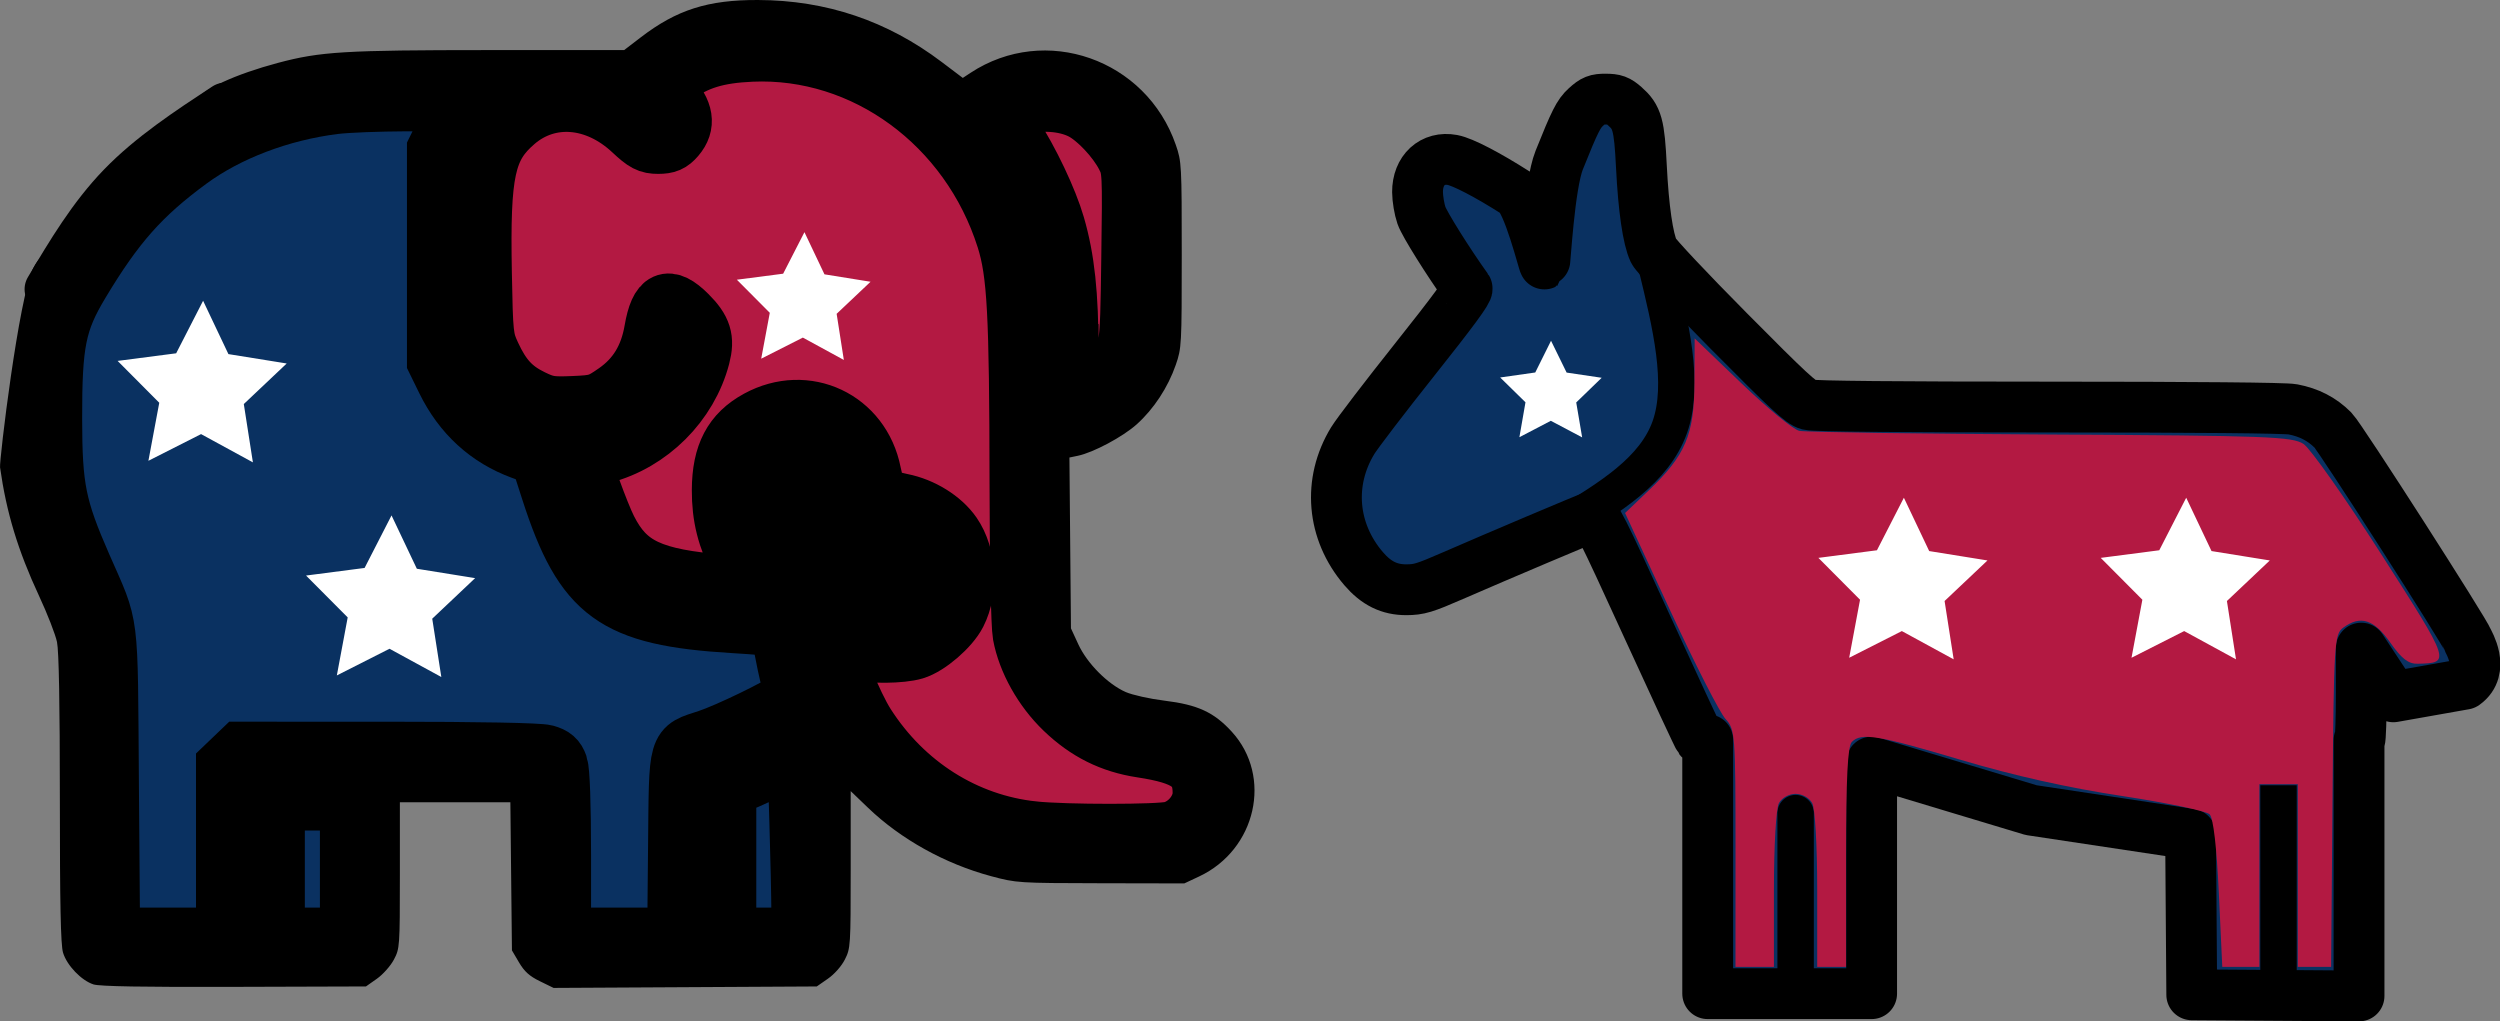
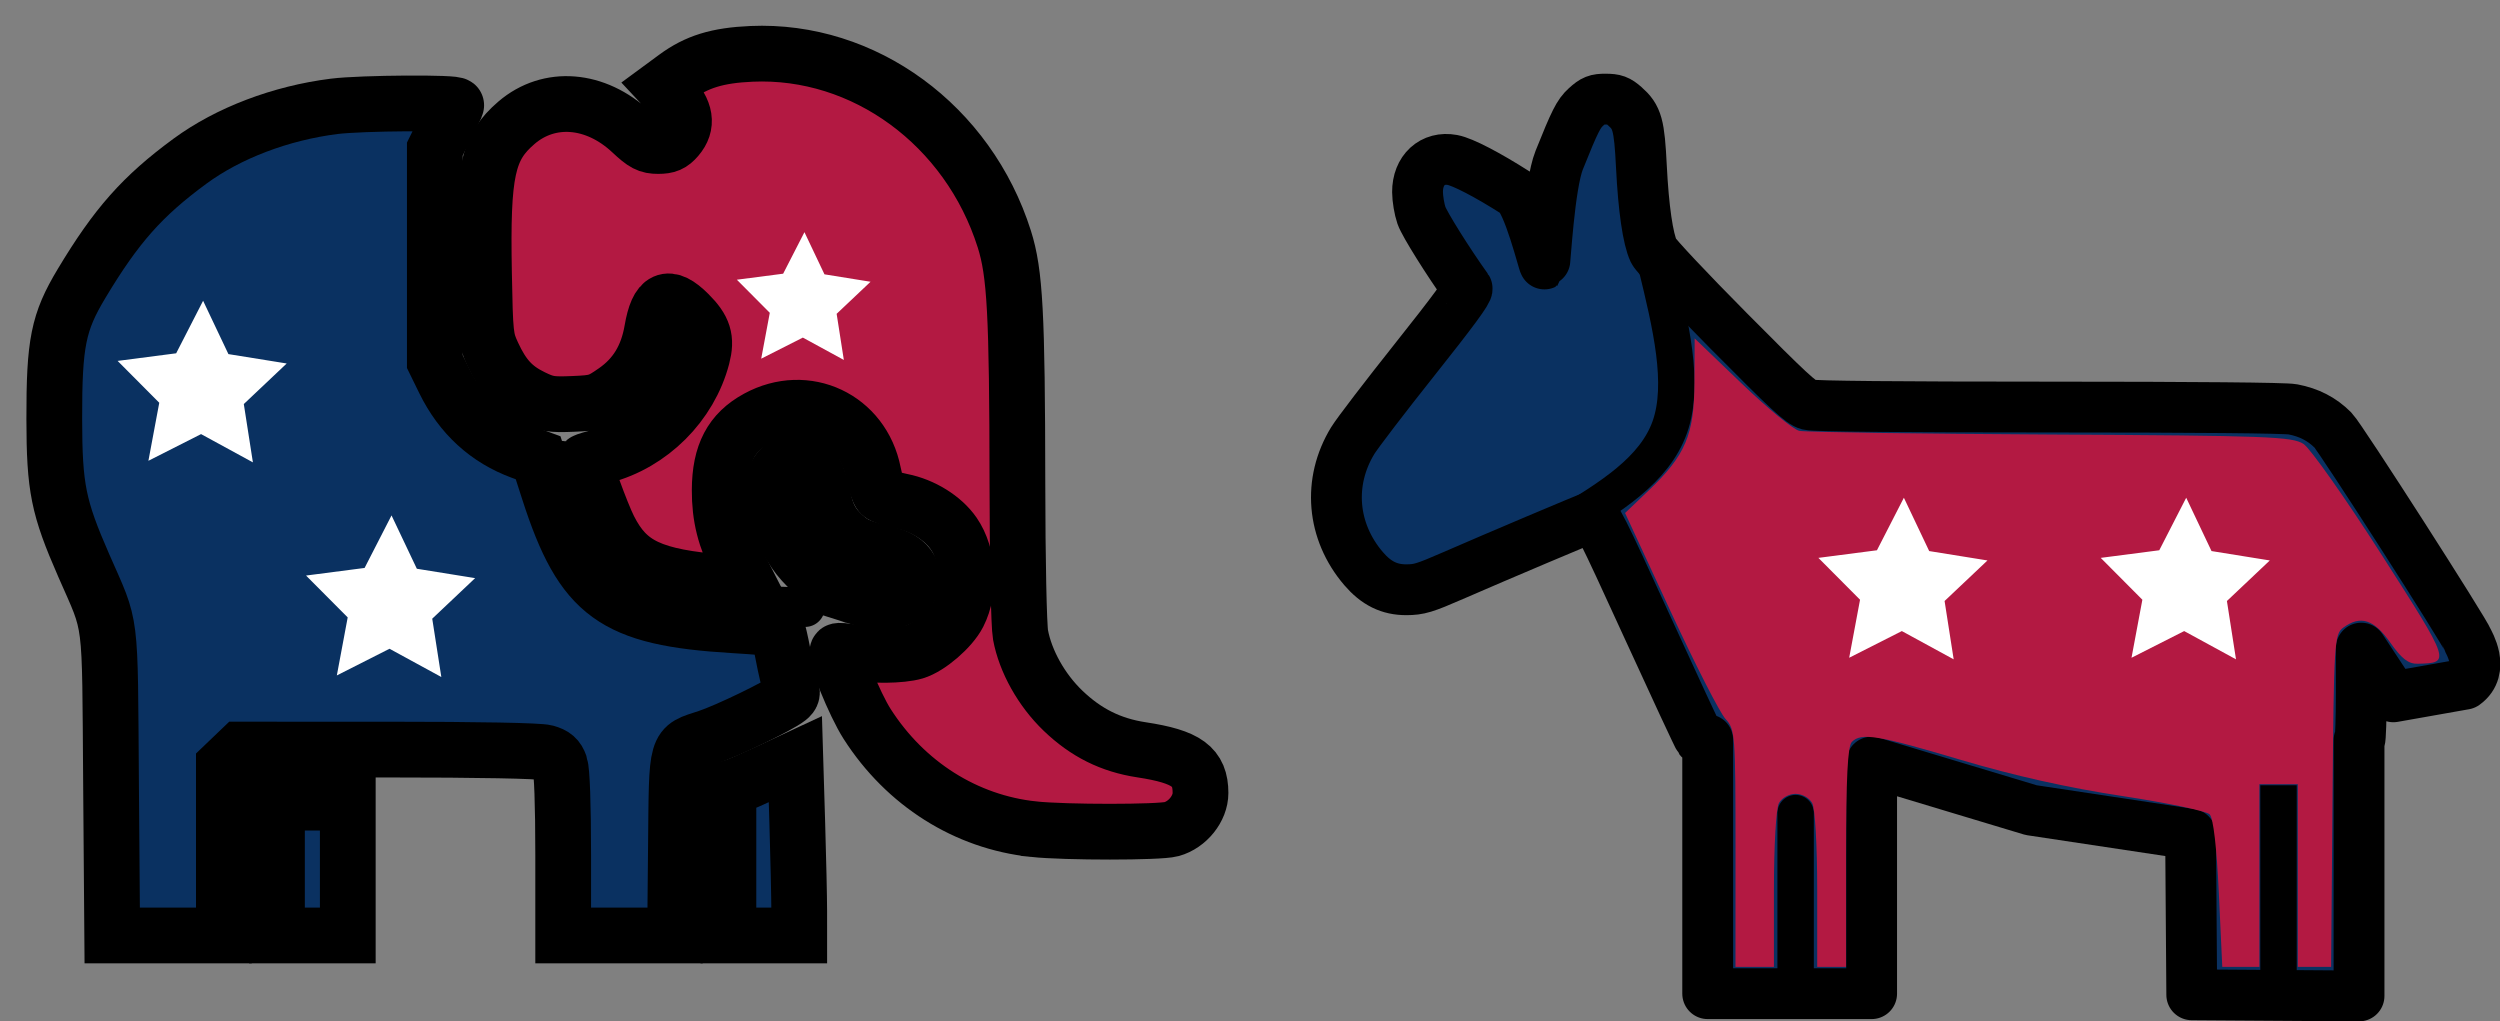
<svg xmlns="http://www.w3.org/2000/svg" width="149.605mm" height="61.119mm" viewBox="0 0 149.605 61.119" version="1.1" id="svg5" xml:space="preserve">
  <rect x="0" y="0" width="149.605" height="61.119" fill="#808080" stroke="none" />
  <defs id="defs2" />
  <g id="layer1" transform="translate(175.218,-114.69)">
    <path id="path407" style="fill:#0a3161;fill-opacity:1;stroke:#000000;stroke-width:3.041;stroke-linecap:round;stroke-linejoin:round;stroke-dasharray:none;stroke-opacity:1" d="m -79.129,120.621 c -0.567,0 -0.73,0.065 -1.177,0.468 -0.447,0.404 -0.668,0.843 -1.606,3.183 -0.598,1.493 -0.838,6.188 -0.884,6.215 -0.047,0.027 -0.969,-3.783 -1.698,-4.248 -1.717,-1.096 -3.19,-1.861 -3.803,-1.975 -1.197,-0.223 -2.1,0.608 -2.093,1.922 0.003,0.402 0.108,1.031 0.235,1.398 0.179,0.517 1.602,2.791 2.731,4.364 0.084,0.116 -0.854,1.39 -3.115,4.234 -1.779,2.237 -3.457,4.431 -3.728,4.875 -1.507,2.47 -1.256,5.435 0.646,7.658 0.754,0.881 1.543,1.271 2.564,1.267 0.763,-0.004 1.082,-0.1 2.785,-0.842 2.651,-1.156 7.982,-3.412 8.311,-3.516 0.246,-0.078 0.544,0.511 3.288,6.512 1.66,3.629 3.077,6.674 3.15,6.765 0.018,0.022 0.21,0.04 0.497,0.057 v 7.572 7.623 h 4.905 4.905 v -4.772 -9.087 l 9.544,2.876 9.543,1.438 0.035,4.806 0.035,4.806 5.005,0.035 5.005,0.035 v -7.69 -7.618 c 0.004,-6e-4 0.043,-0.002 0.044,-0.002 0.049,-0.049 0.089,-1.307 0.089,-2.797 v -2.709 l 0.961,1.457 0.961,1.458 4.266,-0.755 c 1.24,-0.889 0.224,-2.536 0.204,-2.605 -0.137,-0.464 -7.629,-12.143 -8.08,-12.595 -0.662,-0.664 -1.435,-1.064 -2.412,-1.249 -0.451,-0.086 -5.754,-0.135 -14.578,-0.136 -9.123,-5.4e-4 -14.051,-0.047 -14.4,-0.138 -0.452,-0.117 -1.159,-0.771 -4.785,-4.429 -2.378,-2.398 -4.355,-4.502 -4.481,-4.768 -0.343,-0.723 -0.608,-2.55 -0.733,-5.048 -0.126,-2.519 -0.249,-2.965 -1.003,-3.627 -0.396,-0.348 -0.584,-0.417 -1.132,-0.417 z" />
    <path style="fill:#0a3161;fill-opacity:1;fill-rule:evenodd;stroke:#000000;stroke-width:2.179;stroke-linecap:round;stroke-linejoin:round;stroke-dasharray:none;stroke-opacity:1;paint-order:stroke fill markers" d="M -67.765,174.276 V 163.347" id="path5428" />
    <path style="fill:#0a3161;fill-opacity:1;fill-rule:evenodd;stroke:#000000;stroke-width:2.179;stroke-linecap:square;stroke-linejoin:round;stroke-dasharray:none;stroke-opacity:1;paint-order:stroke fill markers" d="M -38.867,173.701 V 162.771" id="path5428-5" />
    <path style="fill:none;fill-opacity:1;fill-rule:evenodd;stroke:#000000;stroke-width:2.179;stroke-linecap:square;stroke-linejoin:round;stroke-dasharray:none;stroke-opacity:1;paint-order:stroke fill markers" d="m -81.571,146.09 c 2.685,-1.63 5.369,-3.26 6.28,-5.848 0.911,-2.588 0.048,-6.135 -0.815,-9.683" id="path7683" />
    <path style="fill:#b31942;fill-opacity:1;fill-rule:evenodd;stroke:none;stroke-width:1.237;stroke-linecap:square;stroke-linejoin:round;stroke-dasharray:none;stroke-opacity:1;paint-order:stroke fill markers" d="m -71.361,165.45 c 0,-6.809 -0.025,-7.126 -0.602,-7.741 -0.331,-0.352 -1.818,-3.269 -3.305,-6.48 l -2.703,-5.84 1.418,-1.352 c 2.199,-2.098 2.722,-3.334 2.736,-6.47 l 0.011,-2.626 2.806,2.693 c 1.544,1.481 3.097,2.759 3.451,2.838 0.355,0.08 7.122,0.179 15.039,0.221 12.962,0.068 14.468,0.124 15.137,0.563 0.409,0.268 2.506,3.243 4.661,6.611 4.165,6.511 4.158,6.489 2.175,6.543 -0.556,0.015 -0.958,-0.296 -1.648,-1.274 -0.978,-1.388 -1.779,-1.64 -2.811,-0.886 -0.531,0.388 -0.562,0.892 -0.641,10.354 l -0.083,9.946 h -0.996 -0.996 v -5.465 -5.465 h -1.15 -1.15 v 5.465 5.465 h -1.11 -1.11 l -0.204,-4.386 c -0.128,-2.762 -0.332,-4.518 -0.549,-4.741 -0.19,-0.195 -2.543,-0.689 -5.229,-1.097 -3.252,-0.494 -6.479,-1.216 -9.658,-2.162 -4.995,-1.486 -5.959,-1.645 -6.529,-1.075 -0.248,0.248 -0.345,2.186 -0.345,6.903 v 6.558 h -0.863 -0.863 v -4.621 c 0,-2.635 -0.128,-4.86 -0.298,-5.177 -0.169,-0.316 -0.6,-0.556 -0.997,-0.556 -0.397,0 -0.828,0.241 -0.997,0.556 -0.17,0.317 -0.298,2.542 -0.298,5.177 v 4.621 h -1.15 -1.15 z" id="path7758" />
-     <path style="fill:#ffffff;fill-opacity:1;fill-rule:evenodd;stroke:none;stroke-width:1.138;stroke-linecap:square;stroke-linejoin:round;stroke-dasharray:none;stroke-opacity:1;paint-order:stroke fill markers" id="path9402-8" d="m -89.189,144.144 -1.957,-1.036 -1.963,1.025 0.38,-2.181 -1.581,-1.55 2.192,-0.312 0.985,-1.982 0.974,1.988 2.19,0.325 -1.59,1.541 z" transform="matrix(0.958,0,0,0.958,4.904,2.774)" />
-     <path style="fill:#000000;stroke-width:0.154;paint-order:stroke fill markers" d="m -169.625,173.599 c -0.727,-0.235 -1.594,-1.141 -1.822,-1.904 -0.139,-0.465 -0.189,-2.88 -0.189,-9.2 0,-5.682 -0.058,-8.844 -0.171,-9.386 -0.094,-0.449 -0.574,-1.684 -1.068,-2.745 -1.272,-2.734 -1.96,-5.002 -2.34,-7.707 -0.053,-0.378 1.123,-10.205 1.984,-11.914 0.624,-1.238 1.744,-1.517 2.61,-0.651 0.518,0.518 0.48,-0.034 -0.155,1.499 -1.756,4.245 -1.919,10.36 -0.452,14.765 0.212,0.636 0.756,1.954 1.21,2.929 1.47,3.158 1.369,2.279 1.428,12.448 l 0.052,8.98 h 3.384 3.384 v -5.026 -5.026 l 0.524,-0.524 0.524,-0.524 h 8.967 c 6.3,0 9.067,0.051 9.304,0.172 0.876,0.448 0.869,0.403 0.873,5.879 l 0.003,5.049 h 3.392 3.392 l 4.7e-4,-5.203 c 9.5e-4,-6.327 -0.106,-5.967 1.955,-6.593 1.404,-0.426 3.96,-1.655 4.721,-2.27 l 0.434,-0.35 -0.317,-1.156 c -0.174,-0.636 -0.386,-1.698 -0.47,-2.361 -0.145,-1.147 -0.191,-1.248 -0.938,-2.08 -1.014,-1.131 -1.758,-2.404 -2.261,-3.866 -0.546,-1.587 -0.593,-3.895 -0.103,-4.956 0.475,-1.026 1.199,-1.773 2.191,-2.26 1.142,-0.561 2.8,-0.601 3.905,-0.096 1.489,0.681 2.536,2.171 2.71,3.851 0.102,0.988 0.335,1.2 1.482,1.345 1.059,0.134 1.973,0.581 2.722,1.33 0.946,0.946 1.304,1.834 1.304,3.237 0,1.403 -0.358,2.291 -1.304,3.237 -1.247,1.247 -2.8,1.607 -5.077,1.177 -0.715,-0.135 -1.332,-0.214 -1.37,-0.176 -0.114,0.114 0.439,1.935 0.894,2.942 1.388,3.073 4.118,5.721 7.234,7.018 2.119,0.882 3.45,1.059 7.955,1.059 3.874,-4.6e-4 4.029,-0.012 4.622,-0.348 2.134,-1.209 1.485,-4.208 -0.972,-4.495 -1.972,-0.23 -2.737,-0.407 -3.679,-0.847 -2.431,-1.138 -4.171,-3.224 -4.826,-5.787 -0.293,-1.147 -0.309,-1.705 -0.309,-10.953 0,-8.035 -0.041,-9.984 -0.235,-11.113 -1.03,-5.996 -5.185,-10.775 -10.948,-12.592 -3.883,-1.225 -7.532,-0.824 -9.687,1.064 l -0.444,0.389 0.381,0.414 c 1.044,1.134 1.175,1.927 0.441,2.662 -0.35,0.35 -0.59,0.451 -1.077,0.451 -0.535,0 -0.711,-0.092 -1.207,-0.628 -3.167,-3.427 -8.291,-2.13 -9.134,2.311 -0.203,1.071 -0.203,8.665 0,9.736 0.329,1.737 1.363,3.097 2.903,3.819 0.733,0.343 1.081,0.408 2.182,0.405 1.191,-0.004 1.399,-0.051 2.279,-0.525 1.633,-0.879 2.558,-2.282 2.757,-4.185 0.083,-0.793 0.187,-1.072 0.528,-1.413 0.562,-0.562 2.695,1.135 2.394,2.613 -0.342,1.683 -1.052,3.005 -2.271,4.23 -4.405,4.428 -11.836,2.486 -13.611,-3.558 -0.205,-0.697 -0.246,-1.749 -0.246,-6.266 0,-6.078 0.054,-6.473 1.139,-8.274 l 0.534,-0.886 -3.265,9.5e-4 c -4.59,10e-4 -6.683,0.352 -9.707,1.628 -1.381,0.582 -1.599,0.617 -2.195,0.346 -0.726,-0.331 -1.023,-1.258 -0.659,-2.057 0.284,-0.623 2.312,-1.556 4.857,-2.233 2.53,-0.674 3.965,-0.761 12.577,-0.764 l 8.137,-0.003 0.994,-0.762 c 2.151,-1.649 4.014,-2.242 7.011,-2.232 4.085,0.014 7.728,1.242 10.991,3.707 l 1.265,0.956 0.462,-0.304 c 4.471,-2.942 10.511,-0.823 12.285,4.309 0.347,1.003 0.356,1.182 0.356,6.581 0,5.399 -0.01,5.578 -0.356,6.581 -0.466,1.347 -1.316,2.644 -2.336,3.56 -0.833,0.748 -2.595,1.69 -3.521,1.883 l -0.509,0.106 0.046,5.112 0.046,5.112 0.443,0.959 c 0.524,1.135 1.754,2.373 2.829,2.849 0.401,0.177 1.445,0.41 2.321,0.517 1.994,0.244 2.964,0.692 4.031,1.859 2.452,2.683 1.463,7.059 -1.957,8.663 l -0.884,0.415 -5.01,-0.01 c -4.934,-0.01 -5.034,-0.016 -6.552,-0.423 -2.753,-0.739 -5.406,-2.213 -7.361,-4.091 l -1.041,-0.999 v 4.694 c 0,4.562 -0.01,4.714 -0.347,5.38 -0.203,0.401 -0.625,0.879 -1.015,1.15 l -0.668,0.465 -7.875,0.044 -7.875,0.044 -0.822,-0.402 c -0.622,-0.304 -0.925,-0.578 -1.246,-1.123 l -0.424,-0.721 -0.047,-4.432 -0.047,-4.432 h -3.306 -3.306 v 4.369 c 0,4.276 -0.008,4.384 -0.359,5.049 -0.197,0.374 -0.654,0.888 -1.015,1.142 l -0.656,0.462 -7.888,0.025 c -5.461,0.018 -8.051,-0.028 -8.42,-0.147 z m 15.254,-6.893 v -4.008 h -2.158 -2.158 v 4.008 4.008 h 2.158 2.158 z m 26.978,-1.4 c 0,-2.975 -0.052,-5.382 -0.116,-5.349 -1.011,0.52 -3.18,1.51 -3.623,1.653 l -0.578,0.187 v 4.459 4.459 h 2.158 2.158 z m 6.144,-14.698 c 0.737,-0.381 0.983,-1.279 0.569,-2.079 -0.253,-0.489 -0.749,-0.719 -1.821,-0.847 -1.796,-0.213 -3.23,-1.648 -3.443,-3.445 -0.127,-1.07 -0.358,-1.567 -0.846,-1.819 -1.177,-0.608 -2.298,0.166 -2.298,1.586 0,0.84 0.402,2.277 0.887,3.167 0.531,0.976 1.796,2.239 2.774,2.772 1.469,0.799 3.342,1.097 4.179,0.665 z m 11.555,-12.467 c 0.693,-0.463 1.416,-1.348 1.854,-2.267 0.225,-0.472 0.257,-1.217 0.257,-5.935 v -5.396 l -0.529,-0.975 c -1.189,-2.193 -3.602,-3.259 -5.878,-2.597 -1.536,0.447 -1.542,0.469 -0.521,1.963 1.026,1.502 1.867,3.239 2.429,5.018 0.639,2.022 0.876,4.119 0.876,7.746 v 3.253 l 0.424,-0.183 c 0.233,-0.1 0.723,-0.383 1.088,-0.627 z" id="path5524" />
-     <path style="fill:none;fill-rule:evenodd;stroke:#000000;stroke-width:2.836;stroke-linecap:round;stroke-dasharray:none;paint-order:stroke fill markers" d="m -172.329,131.999 c 1.295,-2.178 2.59,-4.356 4.356,-6.18 1.766,-1.825 4.002,-3.296 6.239,-4.768" id="path5682" />
    <path style="fill:none;fill-rule:evenodd;stroke:#000000;stroke-width:2.363;stroke-linecap:round;stroke-dasharray:none;paint-order:stroke fill markers" d="m -141.634,142.256 c 0.495,1.578 0.99,3.155 1.671,4.569 0.681,1.413 1.547,2.662 3.732,3.335 2.185,0.673 5.689,0.769 9.193,0.865" id="path5867" />
    <path style="fill:#b31942;fill-opacity:1;fill-rule:evenodd;stroke:#000000;stroke-width:3.336;stroke-linecap:round;stroke-dasharray:none;paint-order:stroke fill markers" d="m -113.37,164.309 c -4.041,-0.426 -7.663,-2.715 -9.952,-6.288 -0.765,-1.194 -1.969,-4.167 -1.768,-4.366 0.045,-0.045 0.44,-0.013 0.877,0.071 1.143,0.221 2.938,0.202 3.742,-0.039 0.857,-0.257 2.166,-1.385 2.605,-2.246 0.734,-1.439 0.61,-3.534 -0.286,-4.829 -0.637,-0.92 -1.857,-1.677 -3.097,-1.921 -0.577,-0.113 -1.15,-0.308 -1.275,-0.433 -0.125,-0.125 -0.319,-0.698 -0.433,-1.275 -0.644,-3.274 -4.013,-4.862 -6.938,-3.27 -1.568,0.853 -2.246,2.145 -2.255,4.293 -0.007,1.616 0.311,2.885 1.121,4.47 l 0.614,1.203 -1.446,-0.119 c -4.356,-0.357 -5.792,-1.031 -6.91,-3.24 -0.471,-0.93 -1.552,-3.921 -1.454,-4.02 0.036,-0.036 0.529,-0.186 1.094,-0.334 2.846,-0.741 5.189,-3.078 5.932,-5.917 0.284,-1.085 0.098,-1.683 -0.805,-2.585 -1.229,-1.229 -1.86,-0.946 -2.192,0.984 -0.277,1.613 -0.994,2.789 -2.222,3.643 -0.958,0.666 -1.1,0.71 -2.505,0.769 -1.326,0.056 -1.595,0.011 -2.448,-0.406 -1.118,-0.547 -1.74,-1.223 -2.363,-2.57 -0.43,-0.929 -0.453,-1.142 -0.522,-4.875 -0.112,-6.037 0.202,-7.482 1.949,-8.978 1.953,-1.671 4.723,-1.45 6.86,0.549 0.77,0.72 1.012,0.847 1.614,0.847 0.555,0 0.799,-0.106 1.131,-0.491 0.663,-0.771 0.534,-1.605 -0.404,-2.612 l -0.431,-0.462 0.753,-0.554 c 1.259,-0.926 2.494,-1.306 4.535,-1.396 6.739,-0.297 12.975,4.272 15.131,11.085 0.641,2.026 0.771,4.443 0.783,14.588 0.005,4.623 0.086,8.554 0.186,9.094 0.294,1.587 1.257,3.306 2.542,4.539 1.377,1.322 2.859,2.061 4.698,2.341 2.714,0.413 3.529,1.011 3.531,2.584 9e-4,0.931 -0.774,1.897 -1.735,2.164 -0.73,0.203 -6.342,0.204 -8.257,0.002 z" id="path6009" />
    <path style="fill:#ffffff;fill-rule:evenodd;stroke:#000000;stroke-width:3.336;stroke-linecap:round;stroke-dasharray:none;paint-order:stroke fill markers" d="m -124.064,150.378 c -1.354,-0.433 -2.084,-0.912 -3.127,-2.053 -1.318,-1.442 -2.172,-4.155 -1.628,-5.172 0.374,-0.699 0.982,-0.97 1.668,-0.744 0.655,0.216 0.861,0.569 1.173,2.013 0.248,1.146 0.565,1.72 1.312,2.376 0.59,0.518 0.954,0.666 2.677,1.091 1.38,0.34 1.84,1.594 0.886,2.415 -0.591,0.508 -1.532,0.532 -2.962,0.075 z" id="path6011" />
-     <path style="fill:#b31942;fill-opacity:1;fill-rule:evenodd;stroke:#000000;stroke-width:3.336;stroke-linecap:round;stroke-dasharray:none;paint-order:stroke fill markers" d="m -111.146,135.752 c -6.2e-4,-3.46 -0.227,-5.572 -0.813,-7.597 -0.447,-1.541 -1.566,-3.9 -2.61,-5.497 -0.343,-0.525 -0.586,-1.016 -0.54,-1.09 0.046,-0.074 0.491,-0.271 0.989,-0.436 1.115,-0.37 2.614,-0.271 3.614,0.239 0.855,0.436 2.026,1.677 2.547,2.698 0.377,0.738 0.384,0.882 0.312,6.065 -0.081,5.884 -0.062,5.779 -1.333,7.187 -0.536,0.594 -1.722,1.389 -2.07,1.389 -0.052,0 -0.096,-1.331 -0.096,-2.958 z" id="path6013" />
    <path style="fill:#0a3161;fill-opacity:1;fill-rule:evenodd;stroke:#000000;stroke-width:3.336;stroke-linecap:round;stroke-dasharray:none;paint-order:stroke fill markers" d="m -168.574,161.532 c -0.078,-10.264 0.066,-9.12 -1.629,-12.995 -1.529,-3.495 -1.76,-4.644 -1.767,-8.768 -0.007,-4.567 0.24,-5.794 1.637,-8.121 2.082,-3.468 3.631,-5.216 6.48,-7.31 2.297,-1.688 5.439,-2.883 8.634,-3.284 1.645,-0.206 7.408,-0.242 7.309,-0.046 -0.037,0.073 -0.341,0.689 -0.677,1.368 l -0.61,1.236 v 6.357 6.357 l 0.568,1.16 c 1.006,2.055 2.563,3.48 4.633,4.239 l 0.98,0.359 0.64,1.987 c 2.012,6.245 3.892,7.61 11.063,8.037 1.387,0.082 2.558,0.186 2.602,0.231 0.044,0.044 0.205,0.737 0.357,1.538 0.152,0.801 0.353,1.66 0.448,1.908 0.136,0.358 0.107,0.502 -0.142,0.698 -0.586,0.464 -3.664,1.953 -4.839,2.34 -1.927,0.635 -1.822,0.274 -1.882,6.481 l -0.051,5.367 h -3.348 -3.348 v -4.83 c 0,-3.03 -0.072,-5.035 -0.192,-5.382 -0.146,-0.42 -0.348,-0.595 -0.839,-0.732 -0.398,-0.111 -4.035,-0.18 -9.465,-0.18 l -8.819,-9.5e-4 -0.495,0.474 -0.495,0.474 v 5.088 5.088 h -3.341 -3.341 z" id="path6084" />
    <path style="fill:#0a3161;fill-opacity:1;fill-rule:evenodd;stroke:#000000;stroke-width:3.336;stroke-linecap:round;stroke-dasharray:none;paint-order:stroke fill markers" d="m -158.644,166.697 v -3.973 h 2.119 2.119 v 3.973 3.973 h -2.119 -2.119 z" id="path6086" />
    <path style="fill:#0a3161;fill-opacity:1;fill-rule:evenodd;stroke:#000000;stroke-width:3.336;stroke-linecap:round;stroke-dasharray:none;paint-order:stroke fill markers" d="m -131.628,166.267 v -4.403 l 0.397,-0.123 c 0.219,-0.068 1.12,-0.459 2.003,-0.87 l 1.606,-0.747 0.115,3.816 c 0.063,2.099 0.115,4.471 0.116,5.272 l 3.7e-4,1.457 h -2.119 -2.119 z" id="path6088" />
    <path style="fill:#000000;fill-opacity:0;fill-rule:evenodd;stroke:#ffffff;stroke-width:4.998;stroke-linecap:round;stroke-dasharray:none;stroke-opacity:1;paint-order:stroke fill markers" id="path9556" d="m 11.203,39.211 0.684,-3.656 -2.624,-2.637 3.689,-0.479 1.697,-3.31 1.595,3.36 3.673,0.591 -2.703,2.556 0.573,3.675 -3.266,-1.781 z" transform="matrix(0.473,0,0,0.473,-170.034,121.581)" />
    <path style="fill:#000000;fill-opacity:0;fill-rule:evenodd;stroke:#ffffff;stroke-width:4.998;stroke-linecap:round;stroke-dasharray:none;stroke-opacity:1;paint-order:stroke fill markers" id="path9556-2" d="m 11.203,39.211 0.684,-3.656 -2.624,-2.637 3.689,-0.479 1.697,-3.31 1.595,3.36 3.673,0.591 -2.703,2.556 0.573,3.675 -3.266,-1.781 z" transform="matrix(0.473,0,0,0.473,-68.256,133.368)" />
    <path style="fill:#000000;fill-opacity:0;fill-rule:evenodd;stroke:#ffffff;stroke-width:4.998;stroke-linecap:round;stroke-dasharray:none;stroke-opacity:1;paint-order:stroke fill markers" id="path9556-26" d="m 11.203,39.211 0.684,-3.656 -2.624,-2.637 3.689,-0.479 1.697,-3.31 1.595,3.36 3.673,0.591 -2.703,2.556 0.573,3.675 -3.266,-1.781 z" transform="matrix(0.473,0,0,0.473,-51.361,133.368)" />
    <path style="fill:#000000;fill-opacity:0;fill-rule:evenodd;stroke:#ffffff;stroke-width:4.998;stroke-linecap:round;stroke-dasharray:none;stroke-opacity:1;paint-order:stroke fill markers" id="path9556-5" d="m 11.203,39.211 0.684,-3.656 -2.624,-2.637 3.689,-0.479 1.697,-3.31 1.595,3.36 3.673,0.591 -2.703,2.556 0.573,3.675 -3.266,-1.781 z" transform="matrix(0.473,0,0,0.473,-158.758,134.426)" />
    <path style="fill:#000000;fill-opacity:0;fill-rule:evenodd;stroke:#ffffff;stroke-width:4.998;stroke-linecap:round;stroke-dasharray:none;stroke-opacity:1;paint-order:stroke fill markers" id="path9556-1" d="m 11.203,39.211 0.684,-3.656 -2.624,-2.637 3.689,-0.479 1.697,-3.31 1.595,3.36 3.673,0.591 -2.703,2.556 0.573,3.675 -3.266,-1.781 z" transform="matrix(0.374,0,0,0.374,-132.589,119.8)" />
  </g>
</svg>